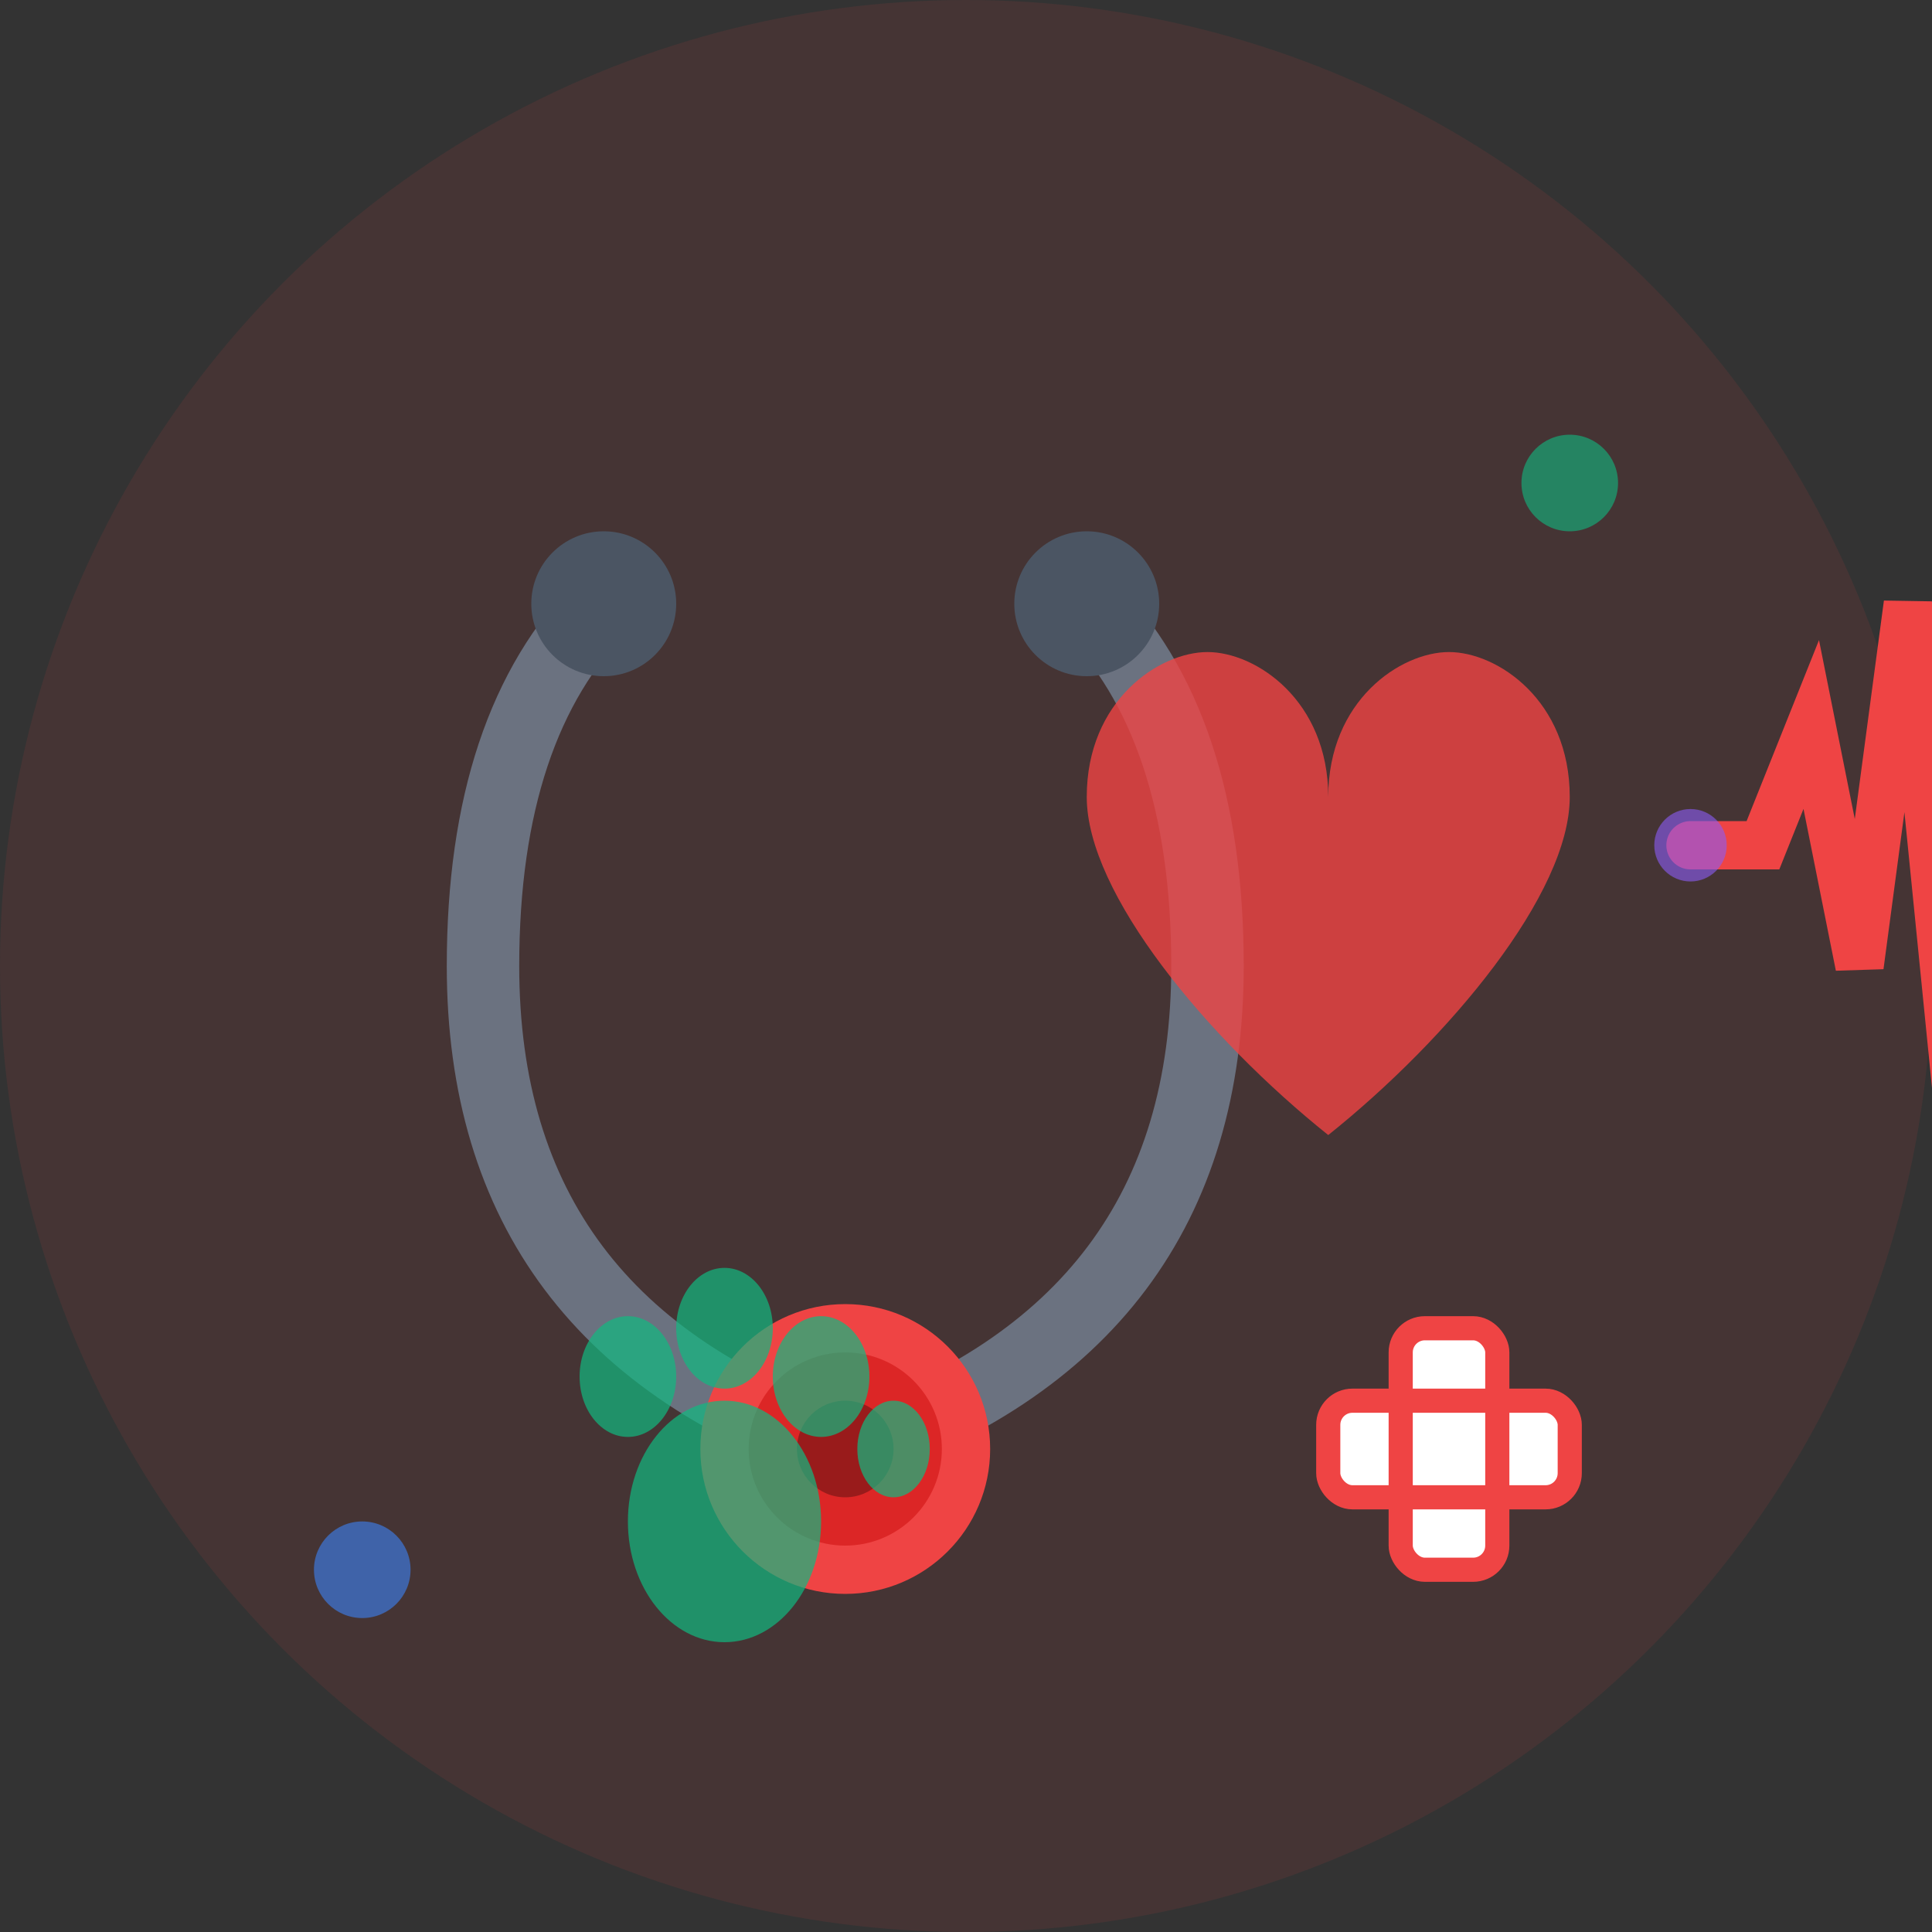
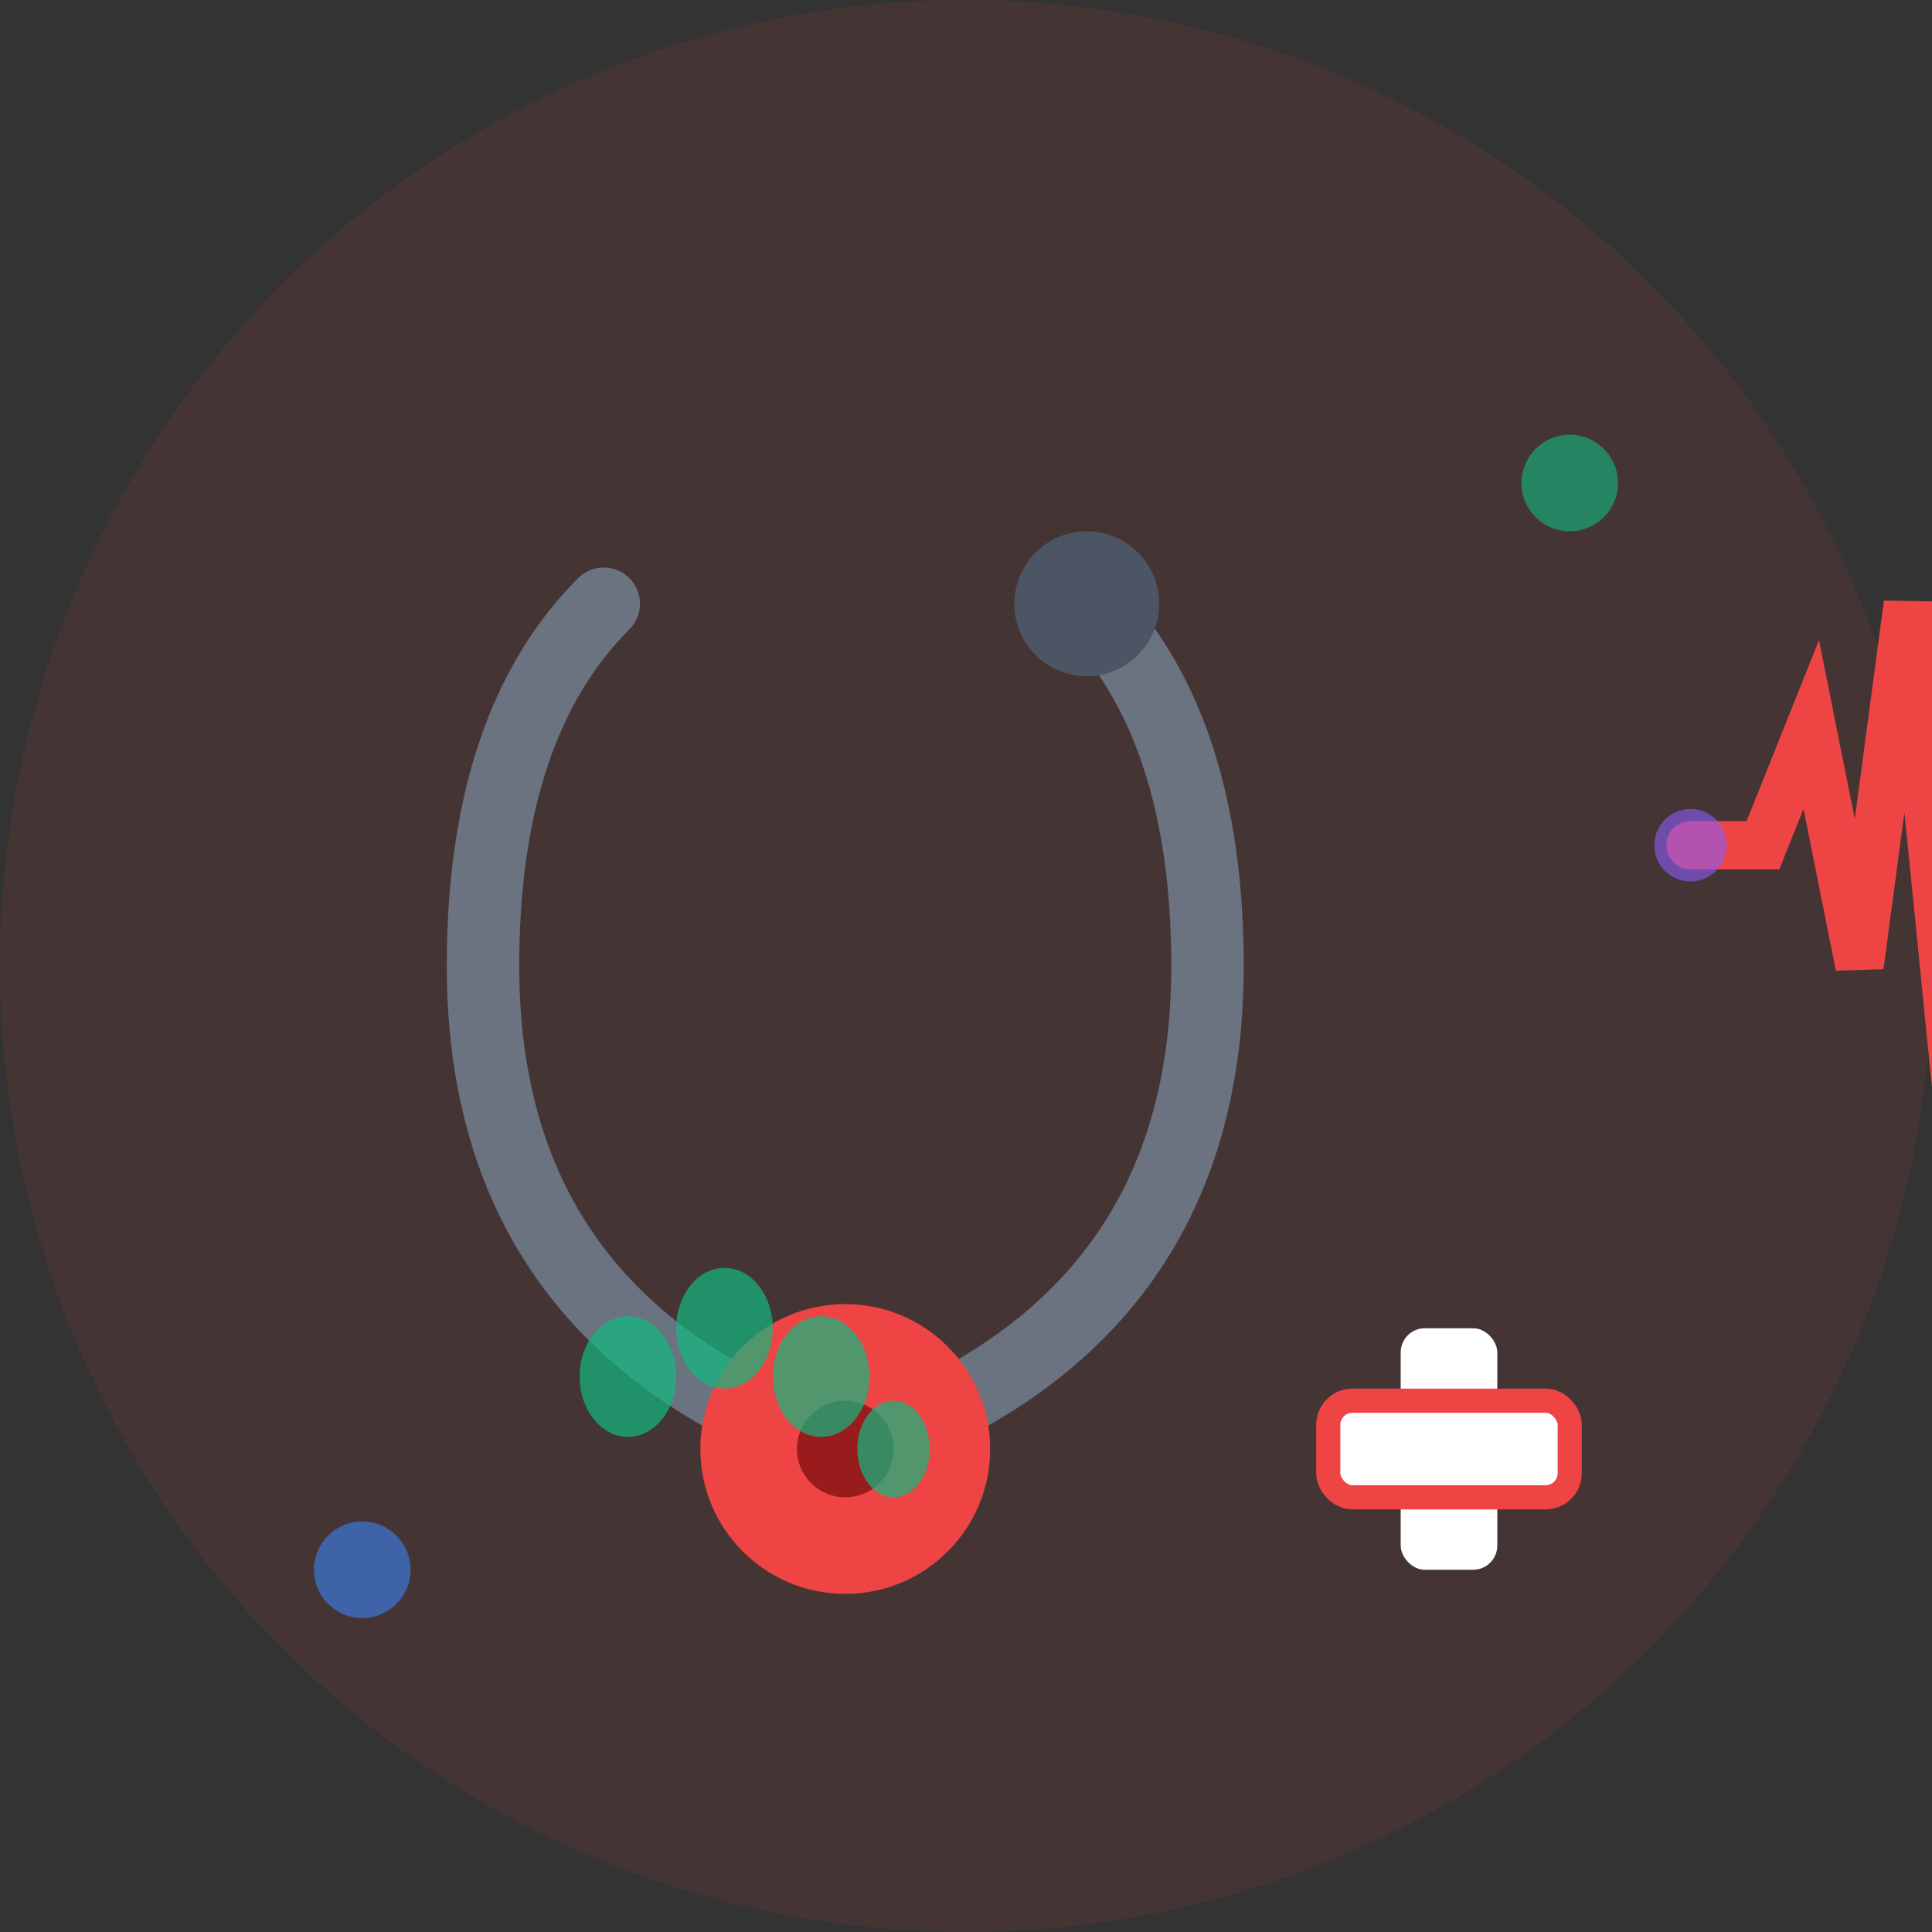
<svg xmlns="http://www.w3.org/2000/svg" width="80" height="80" viewBox="0 0 80 80" fill="none">
  <rect x="0" y="0" width="80" height="80" fill="#333333" stroke="none" />
  <circle cx="40" cy="40" r="40" fill="#ef4444" opacity="0.1" />
  <g transform="translate(15, 20)">
    <path d="M10 5 Q5 10 5 20 Q5 35 20 40" stroke="#6b7280" stroke-width="3" fill="none" stroke-linecap="round" />
    <path d="M30 5 Q35 10 35 20 Q35 35 20 40" stroke="#6b7280" stroke-width="3" fill="none" stroke-linecap="round" />
-     <circle cx="10" cy="5" r="3" fill="#4b5563" />
    <circle cx="30" cy="5" r="3" fill="#4b5563" />
    <circle cx="20" cy="40" r="6" fill="#ef4444" />
-     <circle cx="20" cy="40" r="4" fill="#dc2626" />
    <circle cx="20" cy="40" r="2" fill="#991b1b" />
  </g>
  <g transform="translate(45, 25)">
-     <path d="M10 8C10 4 7 2 5 2C3 2 0 4 0 8C0 12 5 18 10 22C15 18 20 12 20 8C20 4 17 2 15 2C13 2 10 4 10 8Z" fill="#ef4444" opacity="0.8" />
    <path d="M25 10 L28 10 L30 5 L32 15 L34 0 L36 20 L38 10 L42 10" stroke="#ef4444" stroke-width="2" fill="none" stroke-linecap="round" />
  </g>
  <g transform="translate(20, 55)">
-     <ellipse cx="10" cy="8" rx="4" ry="5" fill="#10b981" opacity="0.7" />
    <ellipse cx="6" cy="2" rx="2" ry="2.5" fill="#10b981" opacity="0.7" />
    <ellipse cx="10" cy="0" rx="2" ry="2.5" fill="#10b981" opacity="0.7" />
    <ellipse cx="14" cy="2" rx="2" ry="2.5" fill="#10b981" opacity="0.7" />
    <ellipse cx="17" cy="5" rx="1.5" ry="2" fill="#10b981" opacity="0.7" />
  </g>
  <g transform="translate(55, 55)">
    <rect x="0" y="3" width="10" height="4" rx="1" fill="white" />
    <rect x="3" y="0" width="4" height="10" rx="1" fill="white" />
    <rect x="0" y="3" width="10" height="4" rx="1" fill="none" stroke="#ef4444" stroke-width="1" />
-     <rect x="3" y="0" width="4" height="10" rx="1" fill="none" stroke="#ef4444" stroke-width="1" />
  </g>
  <circle cx="65" cy="20" r="2" fill="#10b981" opacity="0.6" />
  <circle cx="15" cy="65" r="2" fill="#3b82f6" opacity="0.6" />
  <circle cx="70" cy="35" r="1.5" fill="#8b5cf6" opacity="0.6" />
</svg>